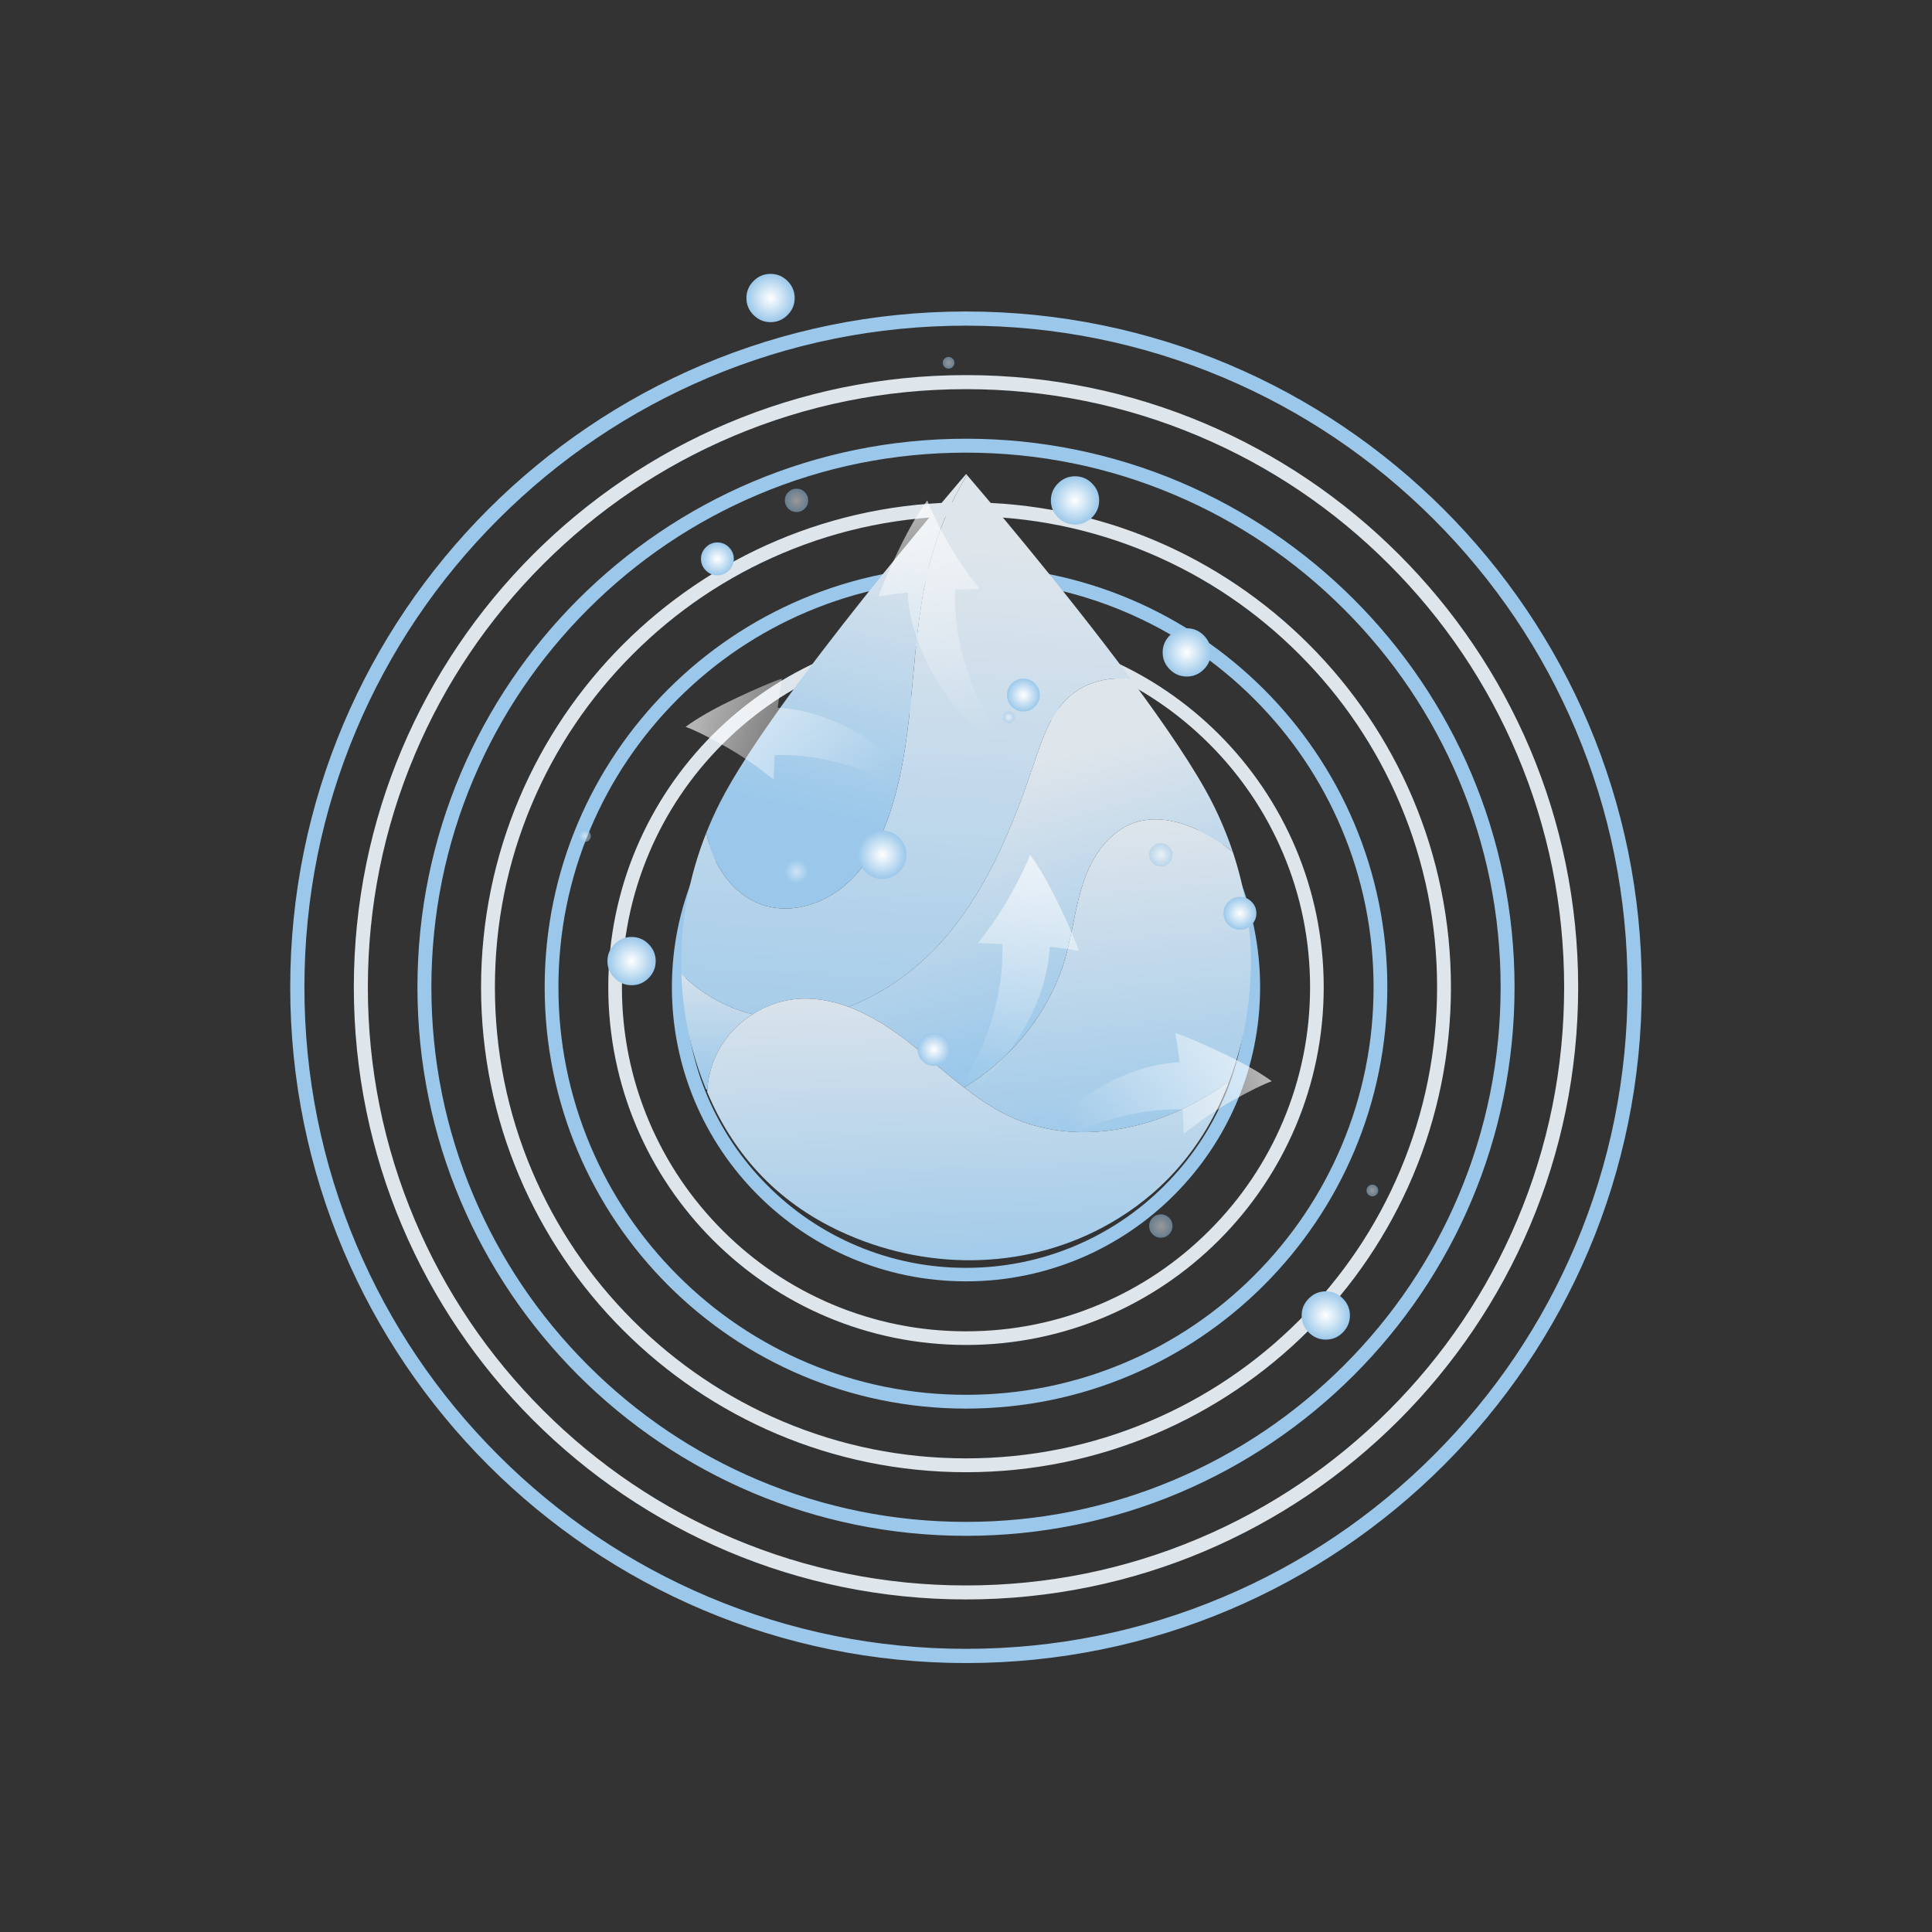
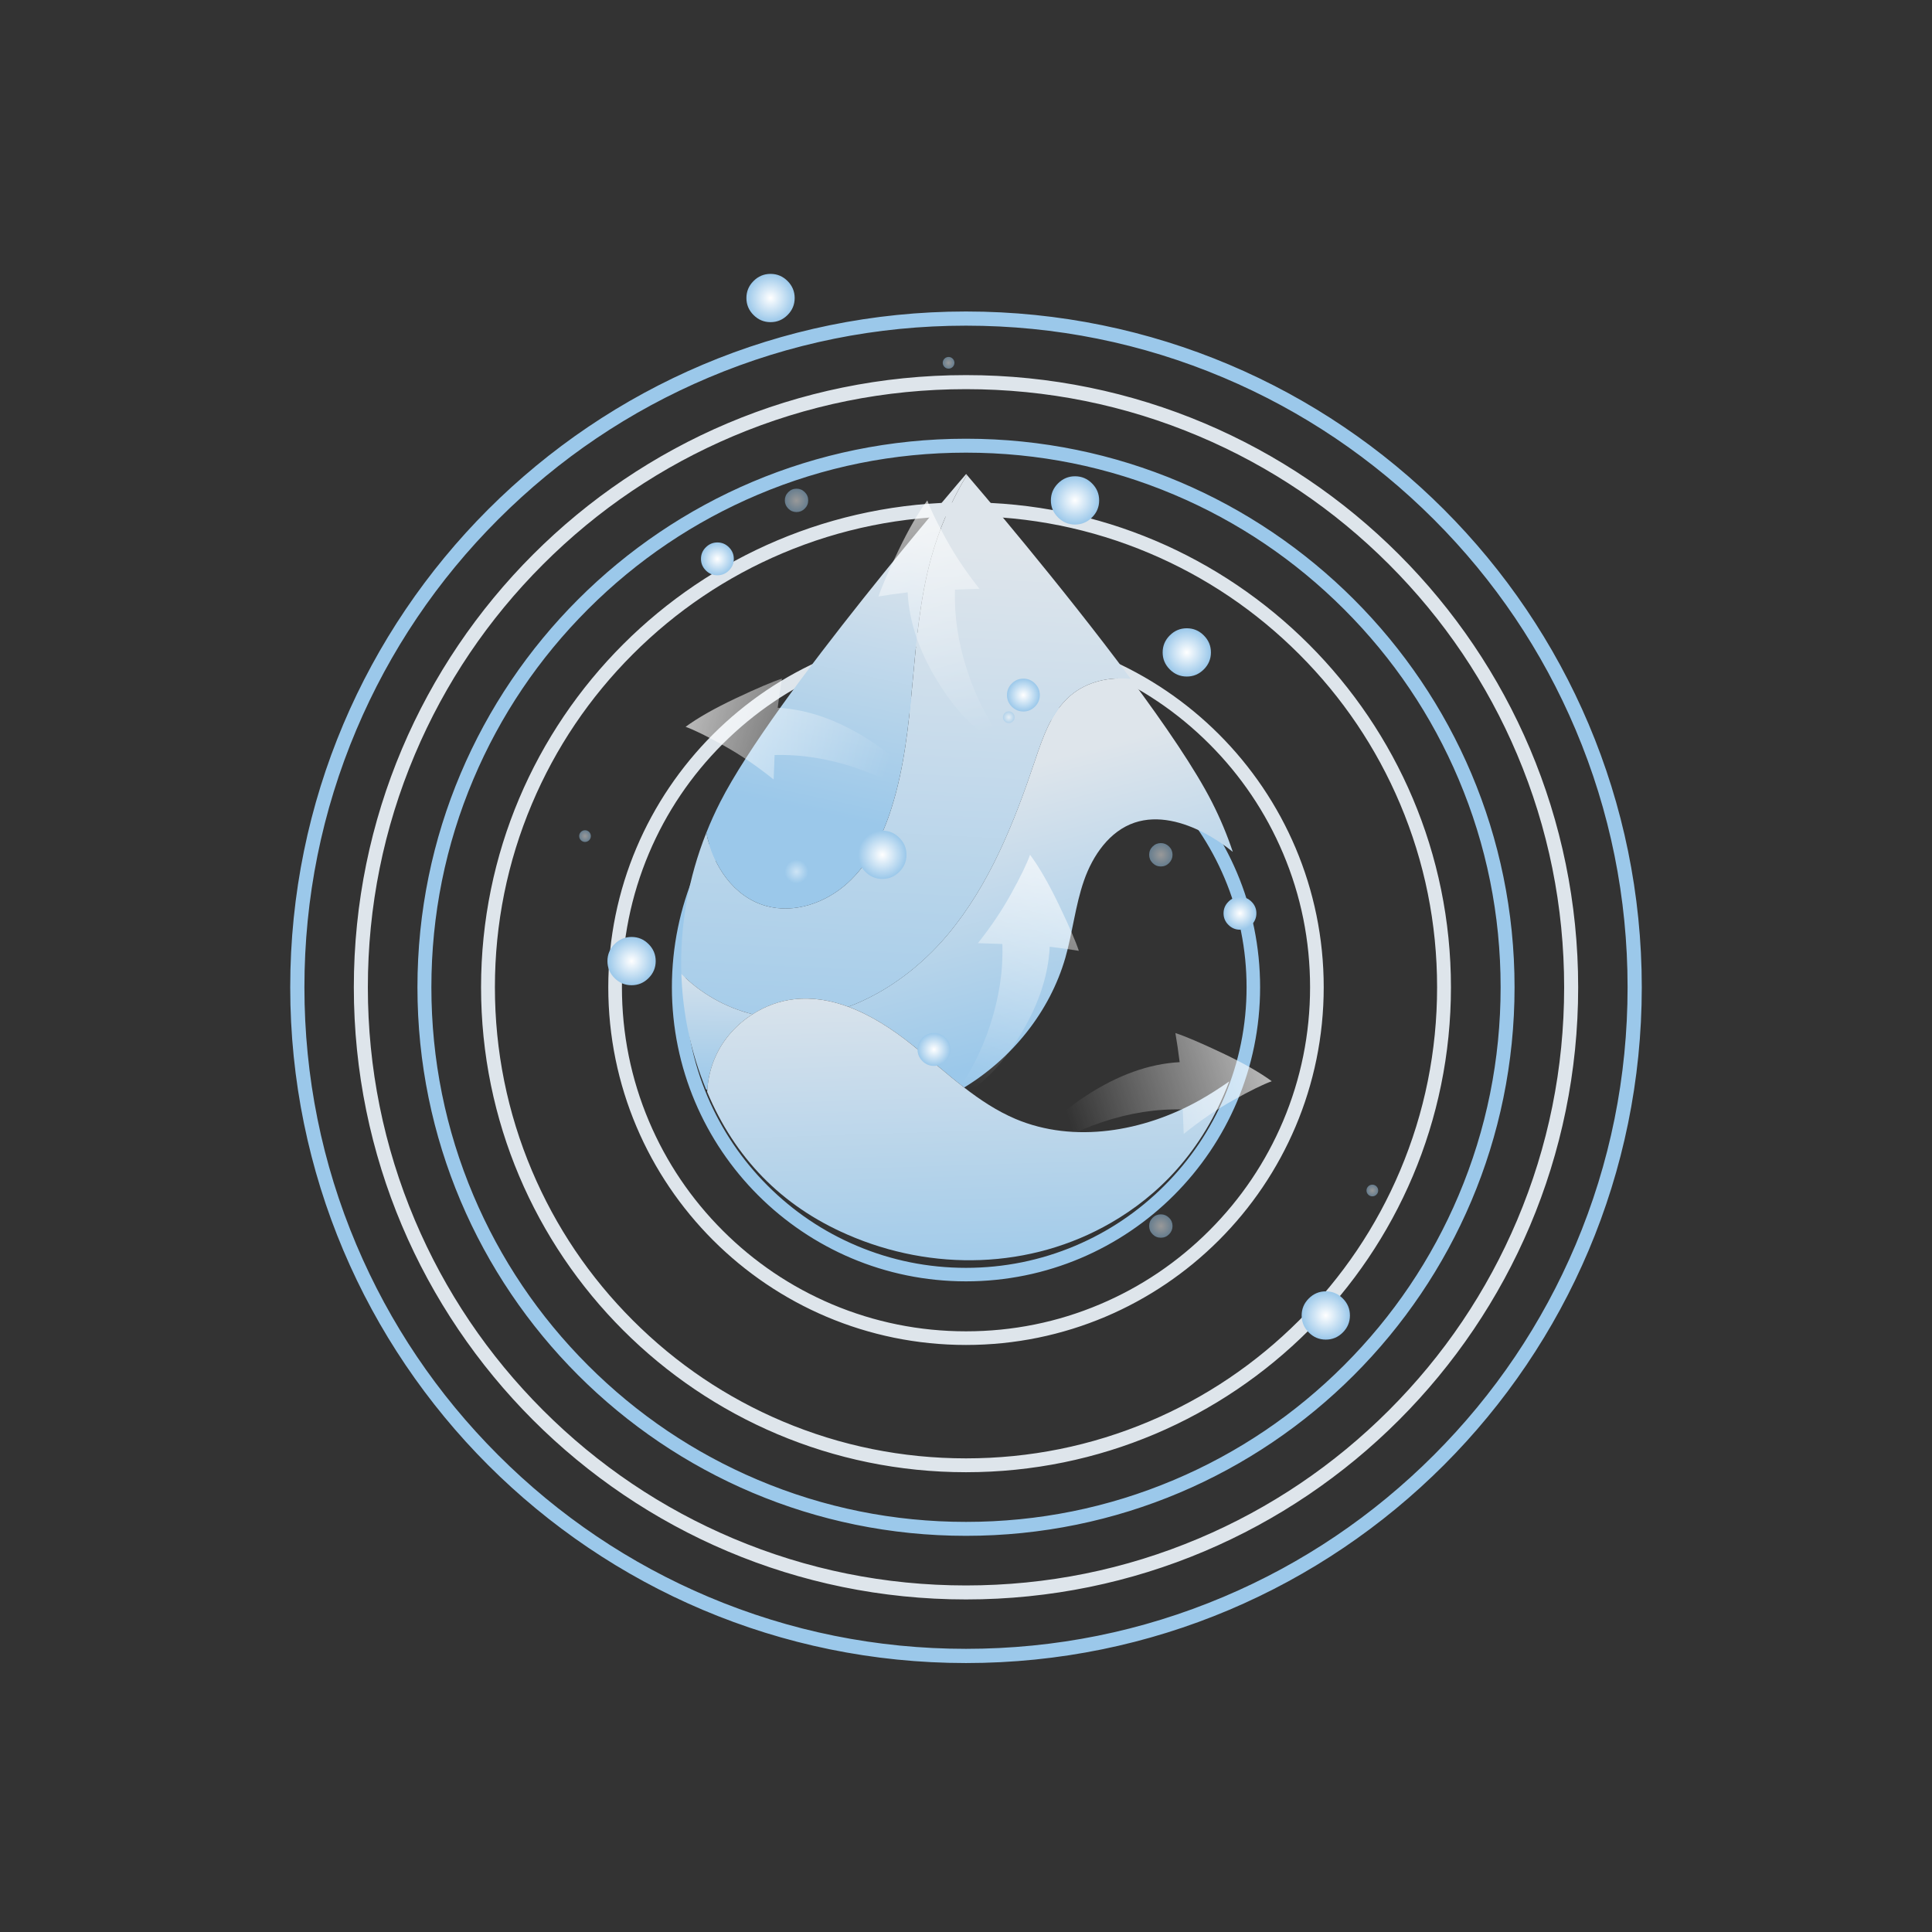
<svg xmlns="http://www.w3.org/2000/svg" xmlns:xlink="http://www.w3.org/1999/xlink" viewBox="0 0 661.18 661.18" id="Layer_2">
  <rect x="0" y="0" width="661.18" height="661.18" fill="#333333" stroke="none" />
  <defs>
    <style>
      .cls-1 {
        fill: none;
      }

      .cls-2 {
        fill: url(#radial-gradient-7);
      }

      .cls-3 {
        fill: url(#radial-gradient-6);
      }

      .cls-4 {
        fill: url(#radial-gradient-5);
      }

      .cls-5 {
        fill: url(#radial-gradient-4);
      }

      .cls-6 {
        fill: url(#radial-gradient-9);
      }

      .cls-7 {
        fill: url(#radial-gradient-8);
      }

      .cls-8 {
        fill: url(#radial-gradient-3);
      }

      .cls-9 {
        fill: url(#radial-gradient-2);
      }

      .cls-10 {
        fill: url(#linear-gradient-8);
      }

      .cls-11 {
        fill: url(#linear-gradient-7);
      }

      .cls-12 {
        fill: url(#linear-gradient-5);
      }

      .cls-13 {
        fill: url(#linear-gradient-6);
      }

      .cls-14 {
        fill: url(#linear-gradient-9);
      }

      .cls-15 {
        fill: url(#linear-gradient-4);
      }

      .cls-16 {
        fill: url(#linear-gradient-3);
      }

      .cls-17 {
        fill: url(#linear-gradient-2);
      }

      .cls-18 {
        fill: url(#radial-gradient);
      }

      .cls-19 {
        fill: url(#linear-gradient);
      }

      .cls-20 {
        fill: #dee5eb;
        stroke: #dee5eb;
      }

      .cls-20, .cls-21 {
        stroke-miterlimit: 10;
        stroke-width: 3.36px;
      }

      .cls-22 {
        fill: url(#radial-gradient-16);
      }

      .cls-23 {
        fill: url(#radial-gradient-12);
      }

      .cls-24 {
        fill: url(#radial-gradient-14);
      }

      .cls-25 {
        fill: url(#radial-gradient-13);
      }

      .cls-26 {
        fill: url(#radial-gradient-10);
      }

      .cls-27 {
        fill: url(#radial-gradient-17);
      }

      .cls-28 {
        fill: url(#radial-gradient-11);
      }

      .cls-29 {
        fill: url(#radial-gradient-18);
      }

      .cls-30 {
        fill: url(#radial-gradient-15);
      }

      .cls-21 {
        fill: #a6b1b9;
        stroke: #9bc8ea;
      }

      .cls-31 {
        fill: url(#linear-gradient-10);
      }

      .cls-32 {
        opacity: .5;
      }
    </style>
    <linearGradient gradientUnits="userSpaceOnUse" y2="395.36" x2="383.71" y1="222.81" x1="366.69" id="linear-gradient">
      <stop stop-color="#dee5eb" offset=".34" />
      <stop stop-color="#9bc8ea" offset="1" />
    </linearGradient>
    <linearGradient gradientUnits="userSpaceOnUse" y2="356.45" x2="366.16" y1="232.01" x1="333.59" id="linear-gradient-2">
      <stop stop-color="#dee5eb" offset=".26" />
      <stop stop-color="#9bc8ea" offset="1" />
    </linearGradient>
    <linearGradient xlink:href="#linear-gradient-2" y2="383.58" x2="304.72" y1="117.7" x1="318.33" id="linear-gradient-3" />
    <linearGradient gradientUnits="userSpaceOnUse" y2="372.69" x2="244.62" y1="309.5" x1="246.08" id="linear-gradient-4">
      <stop stop-color="#dee5eb" offset=".26" />
      <stop stop-color="#9bc8ea" offset="1" />
    </linearGradient>
    <linearGradient xlink:href="#linear-gradient-2" y2="277.03" x2="274.78" y1="146.76" x1="302.97" id="linear-gradient-5" />
    <linearGradient xlink:href="#linear-gradient-2" y2="443.12" x2="333.63" y1="291.46" x1="328.77" id="linear-gradient-6" />
    <radialGradient gradientUnits="userSpaceOnUse" r="8.25" fy="292.53" fx="301.96" cy="292.53" cx="301.96" id="radial-gradient">
      <stop stop-color="#fff" offset="0" />
      <stop stop-color="#9bc8ea" offset="1" />
    </radialGradient>
    <radialGradient xlink:href="#radial-gradient" fy="223.27" fx="406.15" cy="223.27" cx="406.15" id="radial-gradient-2" />
    <radialGradient xlink:href="#radial-gradient" r="8.25" fy="450.19" fx="453.71" cy="450.19" cx="453.71" id="radial-gradient-3" />
    <radialGradient xlink:href="#radial-gradient" r="5.62" fy="312.55" fx="424.35" cy="312.55" cx="424.35" id="radial-gradient-4" />
    <radialGradient xlink:href="#radial-gradient" r="5.62" fy="359.16" fx="319.63" cy="359.16" cx="319.63" id="radial-gradient-5" />
    <radialGradient xlink:href="#radial-gradient" r="4.01" fy="292.53" fx="397.28" cy="292.53" cx="397.28" id="radial-gradient-6" />
    <radialGradient xlink:href="#radial-gradient" r="4.01" fy="419.58" fx="397.28" cy="419.58" cx="397.28" id="radial-gradient-7" />
    <radialGradient xlink:href="#radial-gradient" r="2" fy="245.45" fx="345.23" cy="245.45" cx="345.23" id="radial-gradient-8" />
    <radialGradient xlink:href="#radial-gradient" r="2" fy="407.42" fx="469.65" cy="407.42" cx="469.65" id="radial-gradient-9" />
    <linearGradient gradientUnits="userSpaceOnUse" y2="373.58" x2="338.02" y1="251.31" x1="372.41" id="linear-gradient-7">
      <stop stop-color="#fff" offset="0" />
      <stop stop-opacity="0" stop-color="#fff" offset="1" />
    </linearGradient>
    <linearGradient xlink:href="#linear-gradient-7" gradientTransform="translate(-256.52 245.54) rotate(-15.38)" y2="297.28" x2="563.46" y1="293.46" x1="670.45" id="linear-gradient-8" />
    <radialGradient xlink:href="#radial-gradient" gradientTransform="translate(300.5) rotate(-180) scale(1 -1)" r="8.25" fy="171.24" fx="-67.39" cy="171.24" cx="-67.39" id="radial-gradient-10" />
    <radialGradient xlink:href="#radial-gradient" gradientTransform="translate(300.5) rotate(-180) scale(1 -1)" r="8.25" fy="101.98" fx="36.8" cy="101.98" cx="36.8" id="radial-gradient-11" />
    <radialGradient xlink:href="#radial-gradient" gradientTransform="translate(300.5) rotate(-180) scale(1 -1)" r="8.25" fy="328.9" fx="84.36" cy="328.9" cx="84.36" id="radial-gradient-12" />
    <radialGradient xlink:href="#radial-gradient" gradientTransform="translate(300.5) rotate(-180) scale(1 -1)" r="5.62" fy="191.27" fx="55" cy="191.27" cx="55" id="radial-gradient-13" />
    <radialGradient xlink:href="#radial-gradient" gradientTransform="translate(300.5) rotate(-180) scale(1 -1)" r="5.62" fy="237.88" fx="-49.72" cy="237.88" cx="-49.72" id="radial-gradient-14" />
    <radialGradient xlink:href="#radial-gradient" gradientTransform="translate(300.5) rotate(-180) scale(1 -1)" r="4.01" fy="171.24" fx="27.92" cy="171.24" cx="27.92" id="radial-gradient-15" />
    <radialGradient xlink:href="#radial-gradient" gradientTransform="translate(300.5) rotate(-180) scale(1 -1)" r="4.01" fy="298.3" fx="27.92" cy="298.3" cx="27.92" id="radial-gradient-16" />
    <radialGradient xlink:href="#radial-gradient" gradientTransform="translate(300.5) rotate(-180) scale(1 -1)" r="2" fy="124.17" fx="-24.12" cy="124.17" cx="-24.12" id="radial-gradient-17" />
    <radialGradient xlink:href="#radial-gradient" gradientTransform="translate(300.5) rotate(-180) scale(1 -1)" r="2" fy="286.13" fx="100.3" cy="286.13" cx="100.3" id="radial-gradient-18" />
    <linearGradient xlink:href="#linear-gradient-7" gradientTransform="translate(300.5) rotate(-180) scale(1 -1)" y2="252.3" x2="-31.33" y1="130.03" x1="3.05" id="linear-gradient-9" />
    <linearGradient xlink:href="#linear-gradient-7" gradientTransform="translate(557.03 245.54) rotate(-164.62) scale(1 -1)" y2="82.39" x2="239.5" y1="78.57" x1="346.49" id="linear-gradient-10" />
  </defs>
  <g data-name="Layer_1" id="Layer_1-2">
    <g>
      <g>
        <g>
          <g>
            <path d="M330.59,240.17c13.19,0,25.98,2.58,38.03,7.68,11.63,4.92,22.08,11.96,31.05,20.94,8.97,8.97,16.02,19.42,20.94,31.05,5.09,12.04,7.68,24.84,7.68,38.03s-2.58,25.98-7.68,38.03c-4.92,11.63-11.96,22.08-20.94,31.05-8.97,8.97-19.42,16.02-31.05,20.94-12.04,5.09-24.84,7.68-38.03,7.68s-25.98-2.58-38.03-7.68c-11.63-4.92-22.08-11.96-31.05-20.94-8.97-8.97-16.02-19.42-20.94-31.05-5.09-12.04-7.68-24.84-7.68-38.03s2.58-25.98,7.68-38.03c4.92-11.63,11.96-22.08,20.94-31.05,8.97-8.97,19.42-16.02,31.05-20.94,12.04-5.09,24.84-7.68,38.03-7.68M330.59,238.89c-54.66,0-98.97,44.31-98.97,98.97s44.31,98.97,98.97,98.97,98.97-44.31,98.97-98.97-44.31-98.97-98.97-98.97h0Z" class="cls-21" />
            <path d="M330.59,218.43c16.12,0,31.76,3.16,46.49,9.38,14.22,6.02,26.99,14.63,37.96,25.6,10.97,10.97,19.58,23.74,25.6,37.96,6.23,14.72,9.38,30.36,9.38,46.49s-3.16,31.76-9.38,46.49c-6.02,14.22-14.63,26.99-25.6,37.96-10.97,10.97-23.74,19.58-37.96,25.6-14.72,6.23-30.36,9.38-46.49,9.38s-31.76-3.16-46.49-9.38c-14.22-6.02-26.99-14.63-37.96-25.6-10.97-10.97-19.58-23.74-25.6-37.96-6.23-14.72-9.38-30.36-9.38-46.49s3.16-31.76,9.38-46.49c6.02-14.22,14.63-26.99,25.6-37.96,10.97-10.97,23.74-19.58,37.96-25.6,14.72-6.23,30.36-9.38,46.49-9.38M330.59,217.12c-66.68,0-120.74,54.06-120.74,120.74s54.06,120.74,120.74,120.74,120.74-54.06,120.74-120.74-54.06-120.74-120.74-120.74h0Z" class="cls-20" />
-             <path d="M330.59,196.7c19.06,0,37.54,3.73,54.95,11.09,16.81,7.11,31.91,17.29,44.87,30.25,12.96,12.96,23.14,28.06,30.25,44.87,7.36,17.4,11.09,35.89,11.09,54.95s-3.73,37.54-11.09,54.95c-7.11,16.81-17.29,31.91-30.25,44.87-12.96,12.96-28.06,23.14-44.87,30.25-17.4,7.36-35.89,11.09-54.95,11.09s-37.54-3.73-54.95-11.09c-16.81-7.11-31.91-17.29-44.87-30.25-12.96-12.96-23.14-28.06-30.25-44.87-7.36-17.4-11.09-35.89-11.09-54.95s3.73-37.54,11.09-54.95c7.11-16.81,17.29-31.91,30.25-44.87,12.96-12.96,28.06-23.14,44.87-30.25,17.4-7.36,35.89-11.09,54.95-11.09M330.59,195.36c-78.71,0-142.51,63.8-142.51,142.51s63.8,142.51,142.51,142.51,142.51-63.8,142.51-142.51-63.8-142.51-142.51-142.51h0Z" class="cls-21" />
            <path d="M330.59,174.97c21.99,0,43.32,4.31,63.41,12.8,19.4,8.2,36.82,19.95,51.78,34.91,14.96,14.96,26.71,32.38,34.91,51.78,8.49,20.08,12.8,41.41,12.8,63.41s-4.31,43.32-12.8,63.41c-8.2,19.4-19.95,36.82-34.91,51.78-14.96,14.96-32.38,26.71-51.78,34.91-20.08,8.49-41.42,12.8-63.41,12.8s-43.32-4.31-63.41-12.8c-19.4-8.2-36.82-19.95-51.78-34.91-14.96-14.96-26.71-32.38-34.91-51.78-8.49-20.08-12.8-41.42-12.8-63.41s4.31-43.32,12.8-63.41c8.2-19.4,19.95-36.82,34.91-51.78,14.96-14.96,32.38-26.71,51.78-34.91,20.08-8.49,41.42-12.8,63.41-12.8M330.59,173.59c-90.73,0-164.28,73.55-164.28,164.28s73.55,164.28,164.28,164.28,164.28-73.55,164.28-164.28-73.55-164.28-164.28-164.28h0Z" class="cls-20" />
            <path d="M330.59,153.23c24.93,0,49.11,4.88,71.87,14.51,21.99,9.3,41.73,22.61,58.69,39.57,16.96,16.96,30.27,36.7,39.57,58.69,9.63,22.76,14.51,46.94,14.51,71.87s-4.88,49.11-14.51,71.87c-9.3,21.99-22.61,41.73-39.57,58.69-16.96,16.96-36.7,30.27-58.69,39.57-22.76,9.63-46.94,14.51-71.87,14.51s-49.11-4.88-71.87-14.51c-21.99-9.3-41.73-22.61-58.69-39.57-16.96-16.96-30.27-36.7-39.57-58.69-9.63-22.76-14.51-46.94-14.51-71.87s4.88-49.11,14.51-71.87c9.3-21.99,22.61-41.73,39.57-58.69,16.96-16.96,36.7-30.27,58.69-39.57,22.76-9.63,46.94-14.51,71.87-14.51M330.59,151.82c-102.75,0-186.05,83.3-186.05,186.05s83.3,186.05,186.05,186.05,186.05-83.3,186.05-186.05-83.3-186.05-186.05-186.05h0Z" class="cls-21" />
            <path d="M330.59,131.5c27.86,0,54.89,5.46,80.33,16.22,24.57,10.39,46.64,25.27,65.6,44.23,18.95,18.95,33.83,41.02,44.23,65.6,10.76,25.44,16.22,52.47,16.22,80.33s-5.46,54.89-16.22,80.33c-10.39,24.57-25.27,46.64-44.23,65.6-18.95,18.95-41.02,33.83-65.6,44.23-25.44,10.76-52.47,16.22-80.33,16.22s-54.89-5.46-80.33-16.22c-24.57-10.39-46.64-25.27-65.6-44.23-18.95-18.95-33.83-41.02-44.23-65.6-10.76-25.44-16.22-52.47-16.22-80.33s5.46-54.89,16.22-80.33c10.39-24.57,25.27-46.64,44.23-65.6,18.95-18.95,41.02-33.83,65.6-44.23,25.44-10.76,52.47-16.22,80.33-16.22M330.59,130.05c-114.77,0-207.82,93.04-207.82,207.82s93.04,207.82,207.82,207.82,207.82-93.04,207.82-207.82-93.04-207.82-207.82-207.82h0Z" class="cls-20" />
            <path d="M330.59,109.77c30.79,0,60.67,6.03,88.79,17.92,27.16,11.49,51.56,27.94,72.5,48.88,20.95,20.95,37.4,45.34,48.88,72.5,11.89,28.12,17.92,57.99,17.92,88.79s-6.03,60.67-17.92,88.79c-11.49,27.16-27.94,51.56-48.88,72.5-20.95,20.95-45.34,37.4-72.5,48.88-28.12,11.89-57.99,17.92-88.79,17.92s-60.67-6.03-88.79-17.92c-27.16-11.49-51.56-27.94-72.5-48.88-20.95-20.95-37.4-45.34-48.88-72.5-11.89-28.12-17.92-57.99-17.92-88.79s6.03-60.67,17.92-88.79c11.49-27.16,27.94-51.56,48.88-72.5,20.95-20.95,45.34-37.4,72.5-48.88,28.12-11.89,57.99-17.92,88.79-17.92M330.59,108.28c-126.8,0-229.59,102.79-229.59,229.59s102.79,229.59,229.59,229.59,229.59-102.79,229.59-229.59-102.79-229.59-229.59-229.59h0Z" class="cls-21" />
          </g>
          <g>
-             <path d="M422.8,363.93c-.65,2.12-1.36,4.16-2.12,6.15-3.32,2.34-6.75,4.54-10.34,6.55-19.01,10.61-42.7,14.77-62.77,6.31-6.39-2.72-12.13-6.53-17.6-10.77,16.43-10.01,29.29-25.92,34.62-44.39,2.5-8.73,3.4-17.9,6.39-26.46,2.99-8.59,8.73-16.92,17.33-19.8,7.94-2.67,16.73-.22,24.1,3.7,3.37,1.8,6.55,3.92,9.49,6.31,7.78,23.36,8.35,48.66.9,72.4Z" class="cls-19" />
            <path d="M421.9,291.53c-2.94-2.39-6.12-4.51-9.49-6.31-7.37-3.92-16.16-6.36-24.1-3.7-8.59,2.88-14.33,11.21-17.33,19.8-2.99,8.57-3.89,17.73-6.39,26.46-5.33,18.47-18.2,34.38-34.62,44.39-6.15-4.73-11.99-10.01-18.09-14.82-6.5-5.17-13.82-9.95-21.57-12.81,13.16-4.9,25.05-13.95,34.13-24.83,14.2-17.03,22.57-38.1,29.65-59.13,2.77-8.24,5.68-16.97,12.32-22.6,5.63-4.76,13.19-6.42,20.59-5.63,11.59,15.61,22,30.84,27.77,42.16,2.8,5.52,5.19,11.21,7.13,17.03Z" class="cls-17" />
            <path d="M387.01,232.35c-7.4-.79-14.96.87-20.59,5.63-6.64,5.63-9.55,14.36-12.32,22.6-7.07,21.02-15.45,42.1-29.65,59.13-9.08,10.88-20.97,19.94-34.13,24.83-5.96-2.2-12.16-3.29-18.49-2.58-5.06.54-9.95,2.37-14.25,5.14-9.19-2.26-17.84-7.15-24.4-13.82-.54-16.37,2.39-32.83,8.54-48.28,2.23,11.34,9.38,21.89,20.32,25,9.71,2.77,20.48-.98,27.96-7.75,7.48-6.77,12.1-16.18,15.12-25.81,8.7-27.52,5.87-57.52,13.49-85.32,2.75-10.04,6.91-19.66,12.29-28.59,2.96,3.45,32.07,37.42,56.11,69.82Z" class="cls-16" />
            <path d="M257.57,347.1c-5.39,3.4-9.85,8.32-12.54,14.12-1.71,3.7-2.72,7.72-2.96,11.78-.16-.05-.33-.14-.46-.22-.65-1.6-1.28-3.24-1.88-4.9-4.03-11.26-6.17-22.9-6.55-34.6,6.55,6.66,15.2,11.56,24.4,13.82Z" class="cls-15" />
            <path d="M330.9,162.53c-5.39,8.92-9.55,18.55-12.29,28.59-7.62,27.8-4.79,57.8-13.49,85.32-3.02,9.63-7.64,19.04-15.12,25.81-7.48,6.77-18.25,10.53-27.96,7.75-10.93-3.1-18.09-13.65-20.32-25,1.41-3.56,2.99-7.07,4.76-10.53,18.36-36.06,84.15-112.25,84.15-112.25,0,0,.08.11.27.3Z" class="cls-12" />
            <path d="M420.68,370.08c-9.22,24.45-24.8,39.36-40.47,48.39-27.5,15.91-61.17,16.75-90.3,4-22.63-9.87-38.46-26.3-47.9-48.79,0-.22,0-.46.05-.68.24-4.05,1.25-8.08,2.96-11.78,2.69-5.79,7.15-10.72,12.54-14.12,4.3-2.77,9.19-4.6,14.25-5.14,6.34-.71,12.54.38,18.49,2.58,7.75,2.86,15.07,7.64,21.57,12.81,6.09,4.81,11.94,10.09,18.09,14.82,5.47,4.24,11.21,8.05,17.6,10.77,20.07,8.46,43.76,4.3,62.77-6.31,3.59-2.01,7.02-4.22,10.34-6.55Z" class="cls-13" />
          </g>
        </g>
        <g>
          <g id="Layer0_22_FILL">
            <path d="M296.14,286.71c-1.62,1.62-2.44,3.56-2.44,5.82s.81,4.19,2.44,5.82c1.62,1.62,3.56,2.44,5.82,2.44s4.19-.81,5.82-2.44,2.44-3.56,2.44-5.82-.81-4.19-2.44-5.82c-1.62-1.62-3.56-2.44-5.82-2.44s-4.19.81-5.82,2.44Z" class="cls-18" />
          </g>
          <g data-name="Layer0_22_FILL" id="Layer0_22_FILL-2">
            <path d="M400.33,217.45c-1.62,1.62-2.44,3.56-2.44,5.82s.81,4.19,2.44,5.82,3.56,2.44,5.82,2.44,4.19-.81,5.82-2.44c1.62-1.62,2.44-3.56,2.44-5.82s-.81-4.19-2.44-5.82-3.56-2.44-5.82-2.44-4.19.81-5.82,2.44Z" class="cls-9" />
          </g>
          <g data-name="Layer0_22_FILL" id="Layer0_22_FILL-3">
            <path d="M447.9,444.37c-1.62,1.62-2.44,3.56-2.44,5.82,0,2.25.81,4.19,2.44,5.82,1.62,1.62,3.56,2.44,5.82,2.44s4.19-.81,5.82-2.44c1.62-1.62,2.44-3.56,2.44-5.82,0-2.25-.81-4.19-2.44-5.82-1.62-1.62-3.56-2.44-5.82-2.44s-4.19.81-5.82,2.44Z" class="cls-8" />
          </g>
          <g data-name="Layer0_22_FILL" id="Layer0_22_FILL-4">
            <path d="M420.39,308.59c-1.11,1.11-1.66,2.43-1.66,3.96s.55,2.86,1.66,3.96c1.11,1.11,2.43,1.66,3.96,1.66s2.86-.55,3.96-1.66c1.11-1.11,1.66-2.43,1.66-3.96s-.55-2.86-1.66-3.96c-1.11-1.11-2.43-1.66-3.96-1.66s-2.86.55-3.96,1.66Z" class="cls-5" />
          </g>
          <g data-name="Layer0_22_FILL" id="Layer0_22_FILL-5">
            <path d="M315.67,355.2c-1.11,1.11-1.66,2.43-1.66,3.96s.55,2.86,1.66,3.96c1.11,1.11,2.43,1.66,3.96,1.66s2.86-.55,3.96-1.66c1.11-1.11,1.66-2.43,1.66-3.96s-.55-2.86-1.66-3.96c-1.11-1.11-2.43-1.66-3.96-1.66s-2.86.55-3.96,1.66Z" class="cls-4" />
          </g>
          <g class="cls-32">
            <g id="Layer0_23_FILL">
              <path d="M394.45,289.71c-.79.79-1.18,1.73-1.18,2.82s.39,2.04,1.18,2.82c.79.79,1.73,1.18,2.82,1.18s2.04-.39,2.82-1.18,1.18-1.73,1.18-2.82-.39-2.04-1.18-2.82c-.79-.79-1.73-1.18-2.82-1.18s-2.04.39-2.82,1.18Z" class="cls-3" />
            </g>
          </g>
          <g class="cls-32">
            <g data-name="Layer0_23_FILL" id="Layer0_23_FILL-2">
              <path d="M394.45,416.76c-.79.79-1.18,1.73-1.18,2.82s.39,2.04,1.18,2.82c.79.79,1.73,1.18,2.82,1.18s2.04-.39,2.82-1.18,1.18-1.73,1.18-2.82-.39-2.04-1.18-2.82-1.73-1.18-2.82-1.18-2.04.39-2.82,1.18Z" class="cls-2" />
            </g>
          </g>
          <g class="cls-32">
            <g data-name="Layer0_23_FILL" id="Layer0_23_FILL-3">
              <path d="M343.82,244.04c-.39.39-.59.87-.59,1.41s.2,1.02.59,1.41.87.59,1.41.59,1.02-.2,1.41-.59c.39-.39.59-.87.59-1.41s-.2-1.02-.59-1.41c-.39-.39-.87-.59-1.41-.59s-1.02.2-1.41.59Z" class="cls-7" />
            </g>
          </g>
          <g class="cls-32">
            <g data-name="Layer0_23_FILL" id="Layer0_23_FILL-4">
              <path d="M468.24,406.01c-.39.39-.59.87-.59,1.41s.2,1.02.59,1.41c.39.39.87.59,1.41.59s1.02-.2,1.41-.59c.39-.39.59-.87.59-1.41s-.2-1.02-.59-1.41-.87-.59-1.41-.59-1.02.2-1.41.59Z" class="cls-6" />
            </g>
          </g>
          <g id="Layer0_25_FILL">
            <path d="M338.89,350.69c-3.08,9.5-7.63,18.15-13.63,25.94,8.06-2.7,15.61-9.53,22.66-20.47,7.05-10.94,10.82-21.66,11.32-32.16,3.66.43,6.98.9,9.97,1.4-1.06-3.23-3.34-8.48-6.82-15.75-3.47-7.22-6.76-12.93-9.88-17.12-1.1,3.07-3.21,7.43-6.34,13.09-3.12,5.7-6.95,11.42-11.51,17.16,2.96.1,5.75.2,8.37.28.32,8.97-1.06,18.18-4.15,27.63Z" class="cls-11" />
          </g>
          <g id="Layer0_26_FILL">
            <path d="M377.16,384.03c-9.48,3.15-18.1,7.75-25.85,13.8,2.65-8.08,9.43-15.67,20.32-22.8,10.89-7.12,21.58-10.97,32.08-11.53-.46-3.65-.94-6.97-1.46-9.96,3.24,1.04,8.5,3.28,15.79,6.72,7.24,3.42,12.97,6.67,17.19,9.76-3.06,1.12-7.41,3.26-13.05,6.42-5.68,3.15-11.38,7.03-17.08,11.62-.12-2.96-.23-5.75-.33-8.37-8.97-.26-18.17,1.18-27.61,4.33Z" class="cls-10" />
          </g>
        </g>
        <g>
          <g data-name="Layer0_22_FILL" id="Layer0_22_FILL-6">
            <path d="M373.72,165.43c1.62,1.62,2.44,3.56,2.44,5.82s-.81,4.19-2.44,5.82c-1.62,1.62-3.56,2.44-5.82,2.44s-4.19-.81-5.82-2.44-2.44-3.56-2.44-5.82.81-4.19,2.44-5.82c1.62-1.62,3.56-2.44,5.82-2.44s4.19.81,5.82,2.44Z" class="cls-26" />
          </g>
          <g data-name="Layer0_22_FILL" id="Layer0_22_FILL-7">
            <path d="M269.52,96.17c1.62,1.62,2.44,3.56,2.44,5.82s-.81,4.19-2.44,5.82-3.56,2.44-5.82,2.44-4.19-.81-5.82-2.44c-1.62-1.62-2.44-3.56-2.44-5.82s.81-4.19,2.44-5.82,3.56-2.44,5.82-2.44,4.19.81,5.82,2.44Z" class="cls-28" />
          </g>
          <g data-name="Layer0_22_FILL" id="Layer0_22_FILL-8">
            <path d="M221.96,323.09c1.62,1.62,2.44,3.56,2.44,5.82,0,2.25-.81,4.19-2.44,5.82-1.62,1.62-3.56,2.44-5.82,2.44s-4.19-.81-5.82-2.44c-1.62-1.62-2.44-3.56-2.44-5.82,0-2.25.81-4.19,2.44-5.82,1.62-1.62,3.56-2.44,5.82-2.44s4.19.81,5.82,2.44Z" class="cls-23" />
          </g>
          <g data-name="Layer0_22_FILL" id="Layer0_22_FILL-9">
            <path d="M249.47,187.3c1.11,1.11,1.66,2.43,1.66,3.96s-.55,2.86-1.66,3.96c-1.11,1.11-2.43,1.66-3.96,1.66s-2.86-.55-3.96-1.66c-1.11-1.11-1.66-2.43-1.66-3.96s.55-2.86,1.66-3.96c1.11-1.11,2.43-1.66,3.96-1.66s2.86.55,3.96,1.66Z" class="cls-25" />
          </g>
          <g data-name="Layer0_22_FILL" id="Layer0_22_FILL-10">
            <path d="M354.19,233.91c1.11,1.11,1.66,2.43,1.66,3.96s-.55,2.86-1.66,3.96c-1.11,1.11-2.43,1.66-3.96,1.66s-2.86-.55-3.96-1.66c-1.11-1.11-1.66-2.43-1.66-3.96s.55-2.86,1.66-3.96c1.11-1.11,2.43-1.66,3.96-1.66s2.86.55,3.96,1.66Z" class="cls-24" />
          </g>
          <g class="cls-32">
            <g data-name="Layer0_23_FILL" id="Layer0_23_FILL-5">
              <path d="M275.41,168.42c.79.79,1.18,1.73,1.18,2.82s-.39,2.04-1.18,2.82c-.79.79-1.73,1.18-2.82,1.18s-2.04-.39-2.82-1.18-1.18-1.73-1.18-2.82.39-2.04,1.18-2.82c.79-.79,1.73-1.18,2.82-1.18s2.04.39,2.82,1.18Z" class="cls-30" />
            </g>
          </g>
          <g class="cls-32">
            <g data-name="Layer0_23_FILL" id="Layer0_23_FILL-6">
              <path d="M275.41,295.47c.79.79,1.18,1.73,1.18,2.82s-.39,2.04-1.18,2.82c-.79.79-1.73,1.18-2.82,1.18s-2.04-.39-2.82-1.18-1.18-1.73-1.18-2.82.39-2.04,1.18-2.82,1.73-1.18,2.82-1.18,2.04.39,2.82,1.18Z" class="cls-22" />
            </g>
          </g>
          <g class="cls-32">
            <g data-name="Layer0_23_FILL" id="Layer0_23_FILL-7">
              <path d="M326.04,122.75c.39.39.59.87.59,1.41s-.2,1.02-.59,1.41-.87.59-1.41.59-1.02-.2-1.41-.59c-.39-.39-.59-.87-.59-1.41s.2-1.02.59-1.41c.39-.39.87-.59,1.41-.59s1.02.2,1.41.59Z" class="cls-27" />
            </g>
          </g>
          <g class="cls-32">
            <g data-name="Layer0_23_FILL" id="Layer0_23_FILL-8">
              <path d="M201.62,284.72c.39.39.59.87.59,1.41s-.2,1.02-.59,1.41c-.39.39-.87.59-1.41.59s-1.02-.2-1.41-.59c-.39-.39-.59-.87-.59-1.41s.2-1.02.59-1.41.87-.59,1.41-.59,1.02.2,1.41.59Z" class="cls-29" />
            </g>
          </g>
          <g data-name="Layer0_25_FILL" id="Layer0_25_FILL-2">
            <path d="M330.97,229.41c3.08,9.5,7.63,18.15,13.63,25.94-8.06-2.7-15.61-9.53-22.66-20.47-7.05-10.94-10.82-21.66-11.32-32.16-3.66.43-6.98.9-9.97,1.4,1.06-3.23,3.34-8.48,6.82-15.75,3.47-7.22,6.76-12.93,9.88-17.12,1.1,3.07,3.21,7.43,6.34,13.09,3.12,5.7,6.95,11.42,11.51,17.16-2.96.1-5.75.2-8.37.28-.32,8.97,1.06,18.18,4.15,27.63Z" class="cls-14" />
          </g>
          <g data-name="Layer0_26_FILL" id="Layer0_26_FILL-2">
            <path d="M292.7,262.74c9.48,3.15,18.1,7.75,25.85,13.8-2.65-8.08-9.43-15.67-20.32-22.8-10.89-7.12-21.58-10.97-32.08-11.53.46-3.65.94-6.97,1.46-9.96-3.24,1.04-8.5,3.28-15.79,6.72-7.24,3.42-12.97,6.67-17.19,9.76,3.06,1.12,7.41,3.26,13.05,6.42,5.68,3.15,11.38,7.03,17.08,11.62.12-2.96.23-5.75.33-8.37,8.97-.26,18.17,1.18,27.61,4.33Z" class="cls-31" />
          </g>
        </g>
      </g>
-       <rect height="661.18" width="661.18" class="cls-1" />
    </g>
  </g>
</svg>